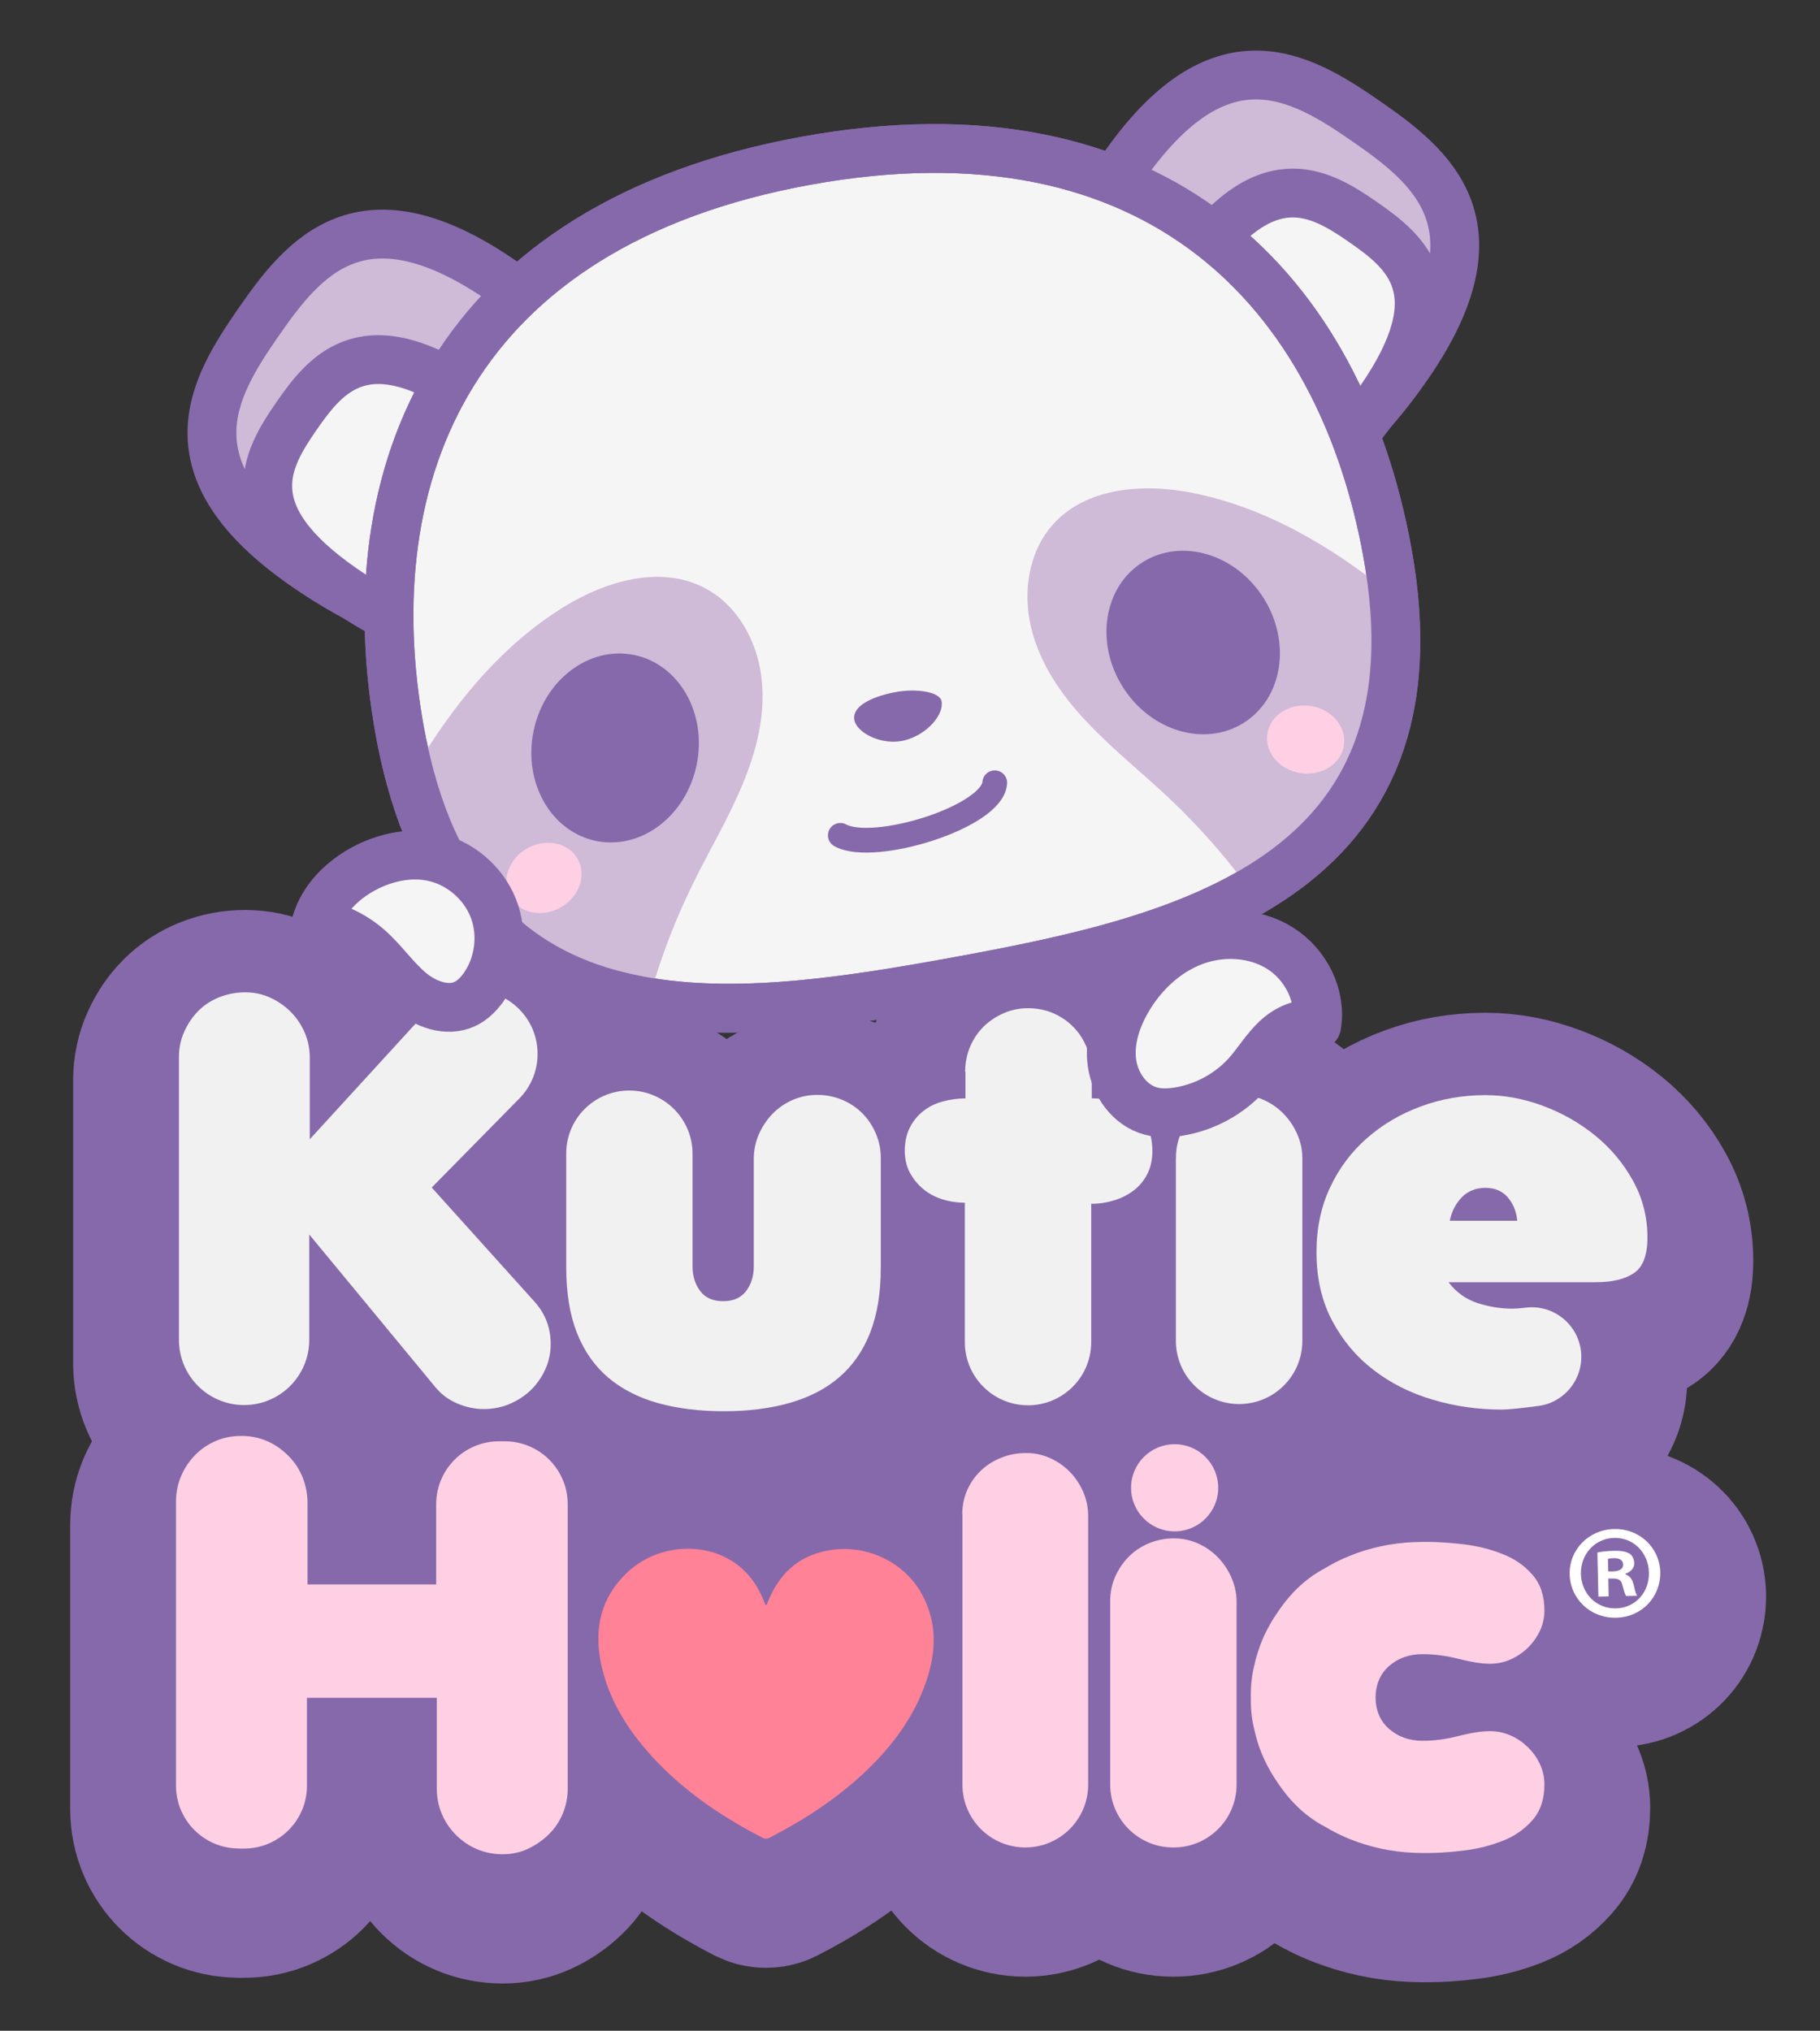
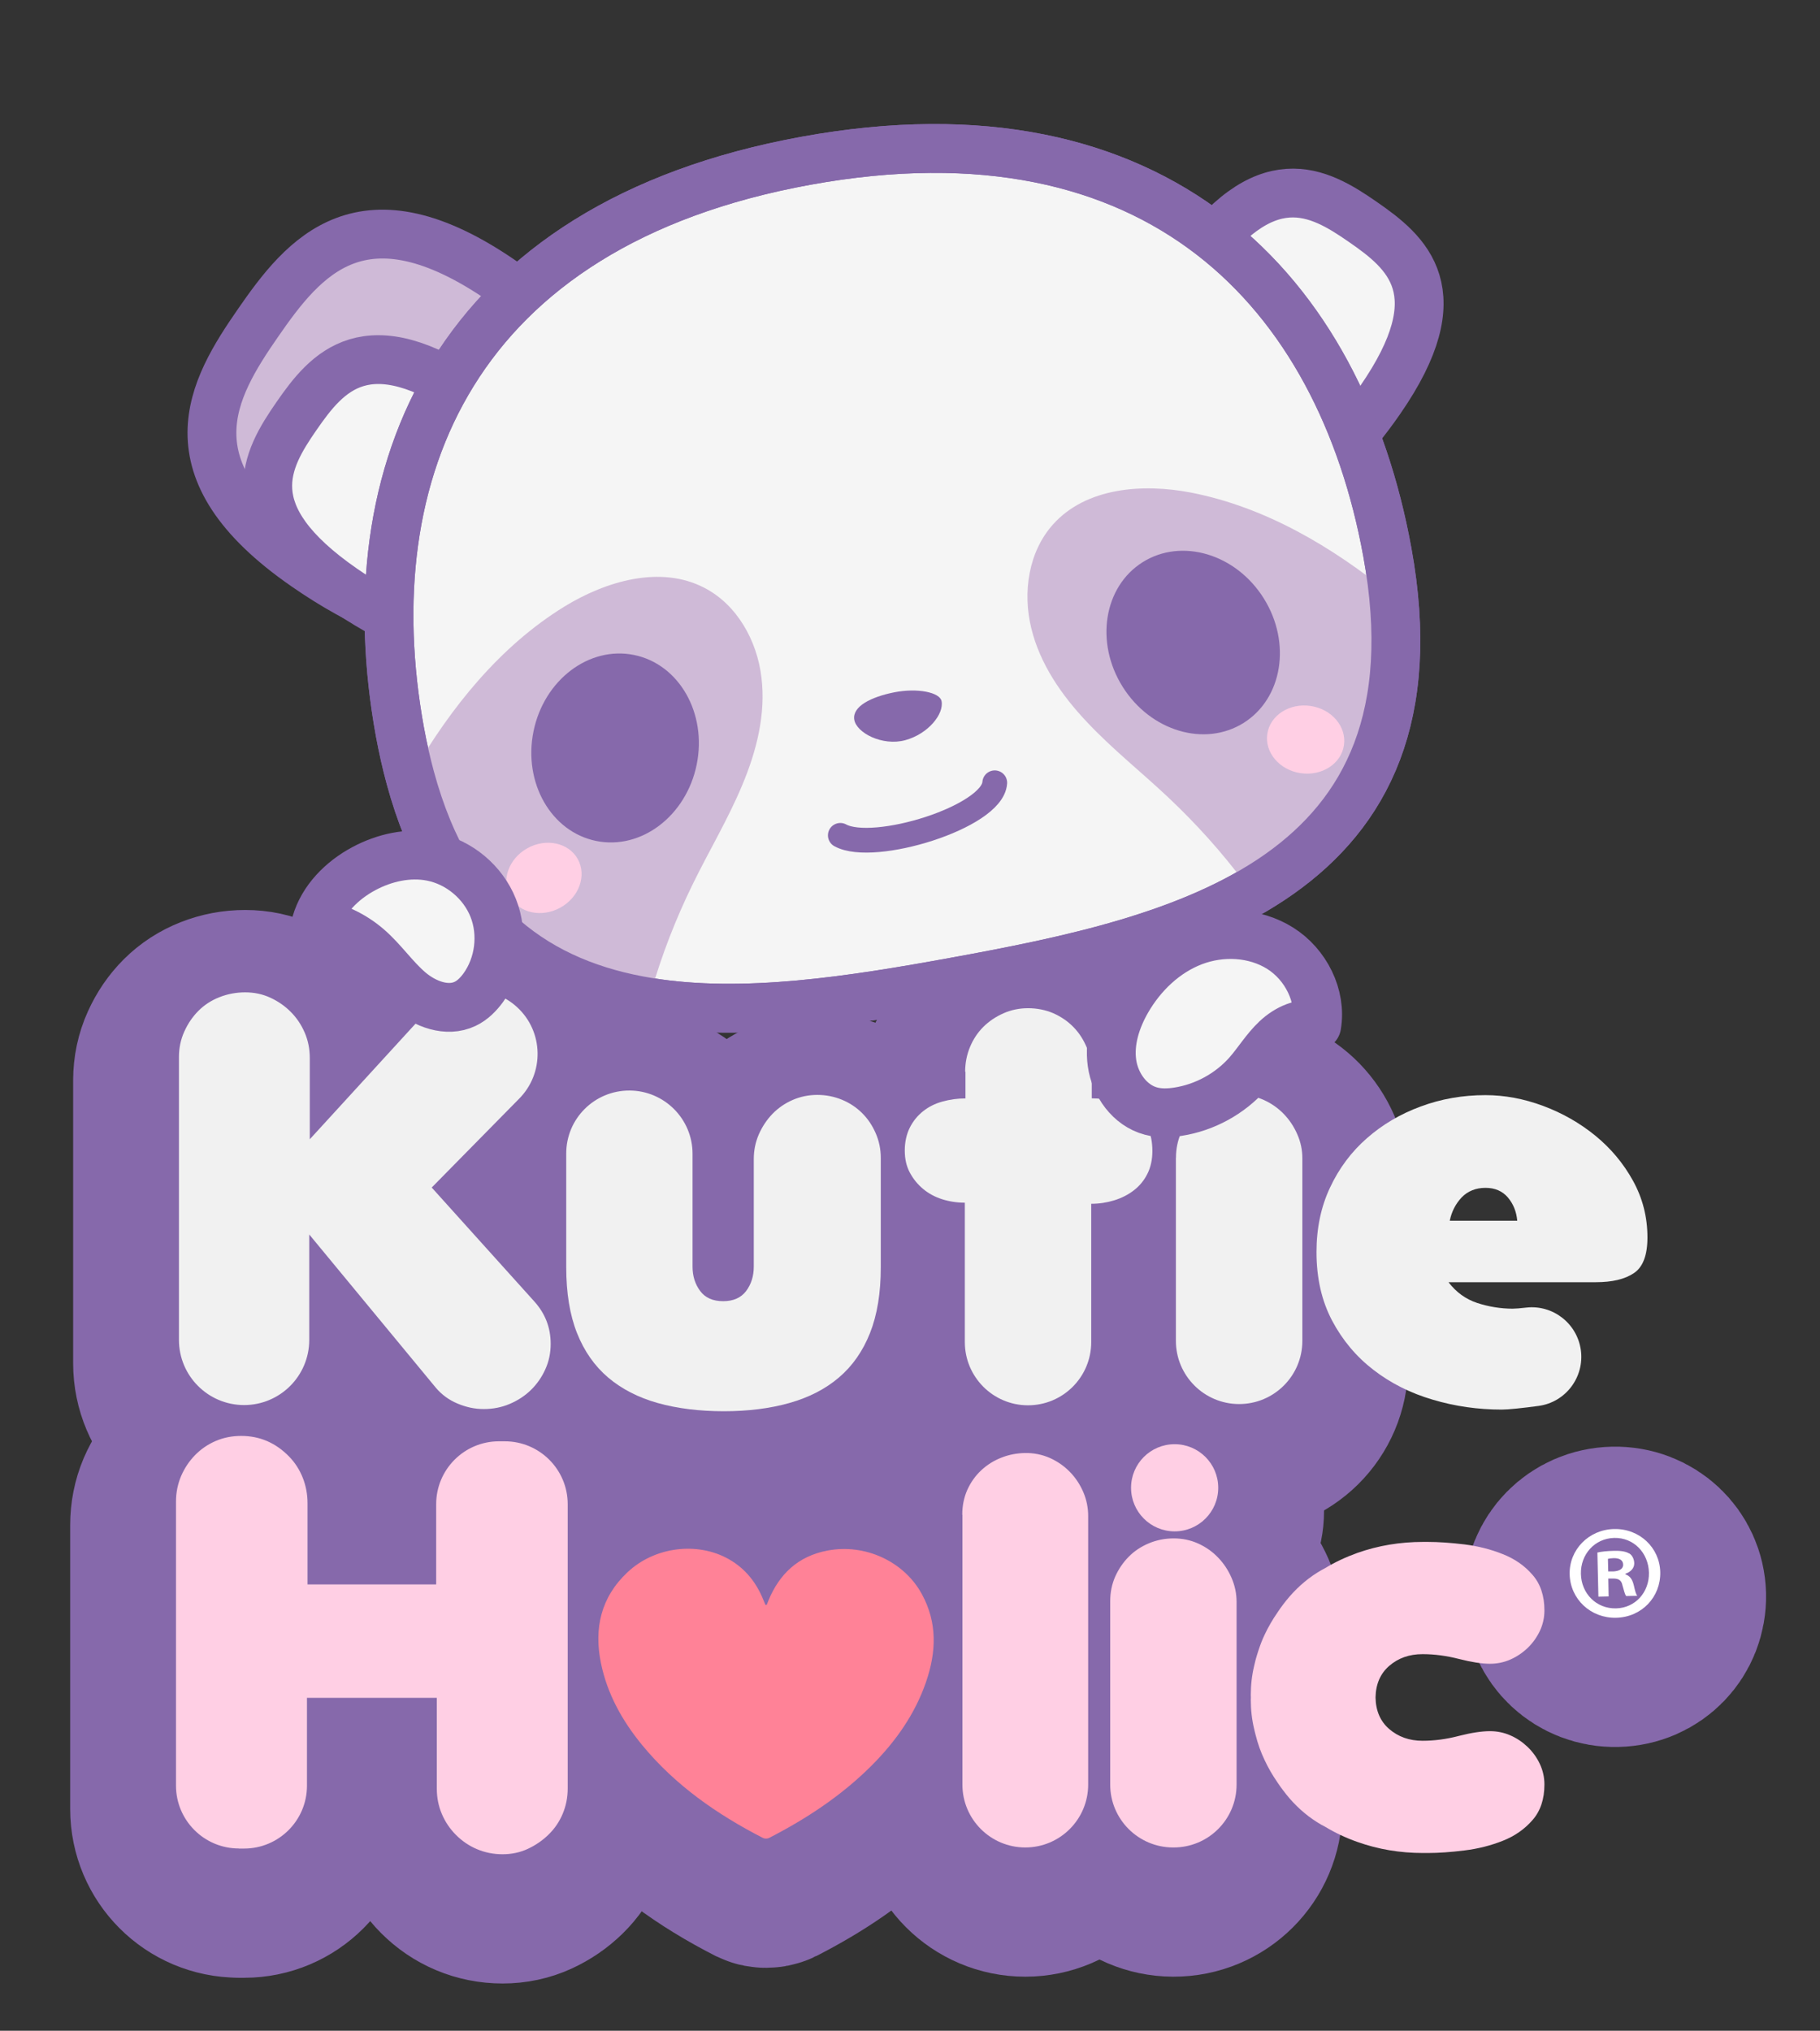
<svg xmlns="http://www.w3.org/2000/svg" viewBox="0 0 233 260" version="1.1" id="Capa_1">
  <rect x="0" y="0" width="233" height="260" fill="#333333" stroke="none" />
  <defs>
    <style>
      .st0, .st1, .st2 {
        stroke-width: 6.25px;
      }

      .st0, .st1, .st2, .st3, .st4 {
        stroke: #8669ab;
        stroke-linecap: round;
        stroke-linejoin: round;
      }

      .st0, .st5 {
        fill: #cfbad7;
      }

      .st1, .st3 {
        fill: #f5f5f5;
      }

      .st6 {
        fill: #ffcfe4;
      }

      .st2 {
        fill: none;
      }

      .st7 {
        fill: #fff;
      }

      .st3 {
        stroke-width: 3.17px;
      }

      .st4 {
        stroke-width: 27.09px;
      }

      .st4, .st8 {
        fill: #8669ab;
      }

      .st9 {
        fill: #f1f1f1;
      }

      .st10 {
        fill: #ff8297;
      }
    </style>
  </defs>
  <g>
    <g>
      <path d="M212.55,204.27c.07,3.2-2.38,5.78-5.65,5.85-3.24.08-5.88-2.38-5.95-5.58-.07-3.13,2.45-5.71,5.69-5.78,3.26-.07,5.83,2.38,5.91,5.51ZM202.39,204.51c.06,2.51,1.97,4.47,4.51,4.41,2.48-.06,4.26-2.1,4.2-4.58-.06-2.51-1.93-4.5-4.45-4.44-2.51.06-4.32,2.13-4.26,4.61ZM205.94,207.39l-1.31.03-.13-5.65c.51-.12,1.24-.2,2.17-.22,1.07-.02,1.55.14,1.97.37.32.23.57.68.58,1.23.01.62-.46,1.11-1.14,1.34v.07c.56.19.88.6,1.07,1.35.19.86.3,1.2.45,1.4l-1.41.03c-.18-.2-.29-.72-.48-1.37-.12-.62-.47-.88-1.19-.87h-.62s.04,2.29.04,2.29ZM205.89,204.19h.62c.72-.03,1.3-.28,1.29-.87-.01-.52-.4-.85-1.23-.83-.34.01-.58.05-.72.09l.04,1.61Z" class="st4" />
      <g>
        <path d="M22.91,138.32c0-1.16.23-2.25.69-3.26.46-1.02,1.06-1.9,1.81-2.65s1.64-1.33,2.68-1.74c1.04-.41,2.14-.62,3.3-.62s2.24.23,3.23.69c.99.46,1.86,1.06,2.61,1.82.75.75,1.34,1.63,1.78,2.65s.65,2.1.65,3.27v10.38l15.03-16.43c3.03-3.3,8.16-3.53,11.48-.51h0c3.45,3.14,3.55,8.53.23,11.81l-11.13,11.31,13.13,14.58c1.4,1.55,2.1,3.36,2.1,5.44,0,1.16-.23,2.25-.69,3.26-.46,1.02-1.08,1.9-1.85,2.65-.77.75-1.68,1.34-2.72,1.78s-2.14.65-3.3.65-2.23-.23-3.34-.69-2.06-1.15-2.83-2.07l-16.18-19.59v13.5c0,4.61-3.74,8.34-8.34,8.34h0c-4.61,0-8.34-3.74-8.34-8.34v-36.23h0Z" class="st4" />
        <path d="M80.6,142.62h0c4.45.02,8.06,3.64,8.06,8.09v14.46c0,1.21.33,2.25.98,3.12.65.87,1.63,1.3,2.94,1.3s2.29-.44,2.94-1.3c.65-.87.98-1.91.98-3.12v-13.79c0-1.11.22-2.17.65-3.16.44-.99,1.02-1.86,1.74-2.61.73-.75,1.58-1.34,2.58-1.78.99-.43,2.04-.65,3.16-.65s2.16.21,3.16.62c.99.41,1.85.98,2.58,1.71.73.72,1.31,1.59,1.74,2.58s.65,2.04.65,3.16v14c0,3.29-.46,6.09-1.38,8.42-.92,2.32-2.25,4.22-3.99,5.7s-3.86,2.56-6.35,3.26c-2.49.7-5.29,1.05-8.38,1.05s-5.96-.35-8.45-1.05c-2.49-.7-4.61-1.79-6.35-3.26-1.74-1.48-3.07-3.38-3.99-5.7-.92-2.32-1.38-5.13-1.38-8.42v-14.54c-.02-4.49,3.63-8.11,8.11-8.09Z" class="st4" />
        <path d="M123.56,140.21c0-1.11.21-2.17.62-3.16s.98-1.85,1.71-2.58c.73-.72,1.58-1.3,2.58-1.74.99-.44,2.04-.65,3.16-.65s2.24.22,3.23.65c.99.44,1.85,1.03,2.58,1.78.73.75,1.29,1.63,1.71,2.65.41,1.02.62,2.08.62,3.19v3.27c2.08,0,3.89.56,5.44,1.67,1.55,1.11,2.32,2.81,2.32,5.08,0,1.11-.22,2.09-.65,2.94s-1.02,1.55-1.74,2.1c-.73.56-1.56.98-2.5,1.27-.94.29-1.92.44-2.94.44v17.71c0,4.48-3.64,8.11-8.13,8.09h0c-4.45-.02-8.05-3.64-8.05-8.09v-17.85c-1.02,0-1.98-.15-2.9-.44-.92-.29-1.73-.73-2.43-1.31-.7-.58-1.27-1.28-1.71-2.1s-.65-1.77-.65-2.83.22-2.09.65-2.94,1.01-1.55,1.71-2.1c.7-.56,1.52-.97,2.47-1.23s1.92-.4,2.94-.4v-3.42h-.04Z" class="st4" />
        <path d="M150.55,151.24c0-1.16.22-2.22.65-3.19s1.02-1.82,1.74-2.54,1.58-1.29,2.58-1.71c.99-.41,2.04-.62,3.16-.62s2.15.22,3.12.65c.97.44,1.81,1.03,2.54,1.78s1.31,1.62,1.74,2.61c.44.99.65,2.02.65,3.08v23.37c0,4.48-3.64,8.11-8.13,8.09h0c-4.45-.02-8.06-3.64-8.06-8.09v-23.43h.01Z" class="st4" />
-         <path d="M189.12,169.82c1.48.48,2.99.73,4.53.73.36,0,1-.05,1.76-.14,3.4-.38,6.49,2.03,6.97,5.42h0c.49,3.47-1.93,6.7-5.41,7.17-2,.27-3.88.47-4.7.47-3.05,0-6-.42-8.85-1.27-2.86-.84-5.38-2.11-7.58-3.81-2.2-1.69-3.97-3.8-5.3-6.31-1.33-2.52-2-5.44-2-8.78,0-3.05.58-5.81,1.74-8.27,1.16-2.47,2.73-4.57,4.72-6.31,1.98-1.74,4.28-3.1,6.89-4.06,2.61-.97,5.37-1.45,8.27-1.45,2.47,0,4.93.46,7.4,1.38s4.69,2.19,6.68,3.81c1.98,1.62,3.59,3.54,4.82,5.77,1.23,2.23,1.85,4.64,1.85,7.26,0,2.28-.58,3.8-1.74,4.57-1.16.78-2.78,1.16-4.86,1.16h-18.87c.98,1.28,2.2,2.17,3.68,2.66ZM194.24,159.29c-.1-1.16-.5-2.15-1.2-2.98-.7-.82-1.66-1.23-2.87-1.23s-2.27.41-3.05,1.23c-.77.82-1.28,1.81-1.52,2.98h8.64Z" class="st4" />
        <path d="M30.58,239.66c-4.45,0-8.05-3.61-8.05-8.05v-36.35c0-1.16.22-2.25.65-3.27.44-1.02,1.03-1.91,1.78-2.68s1.63-1.38,2.65-1.82,2.11-.65,3.27-.65c2.37,0,4.42.88,6.14,2.65,1.54,1.58,2.35,3.74,2.35,5.94v10.42h16.47v-10.27c0-4.43,3.58-8.04,8.02-8.05h.73c4.46-.02,8.09,3.59,8.09,8.05v36.39c0,1.16-.22,2.25-.65,3.27s-1.04,1.9-1.81,2.65-1.66,1.36-2.65,1.82c-.99.46-2.07.69-3.23.69s-2.25-.22-3.27-.65-1.91-1.04-2.69-1.82-1.38-1.67-1.81-2.68-.65-2.1-.65-3.27v-11.61h-16.62v11.25c0,4.45-3.61,8.05-8.05,8.05h-.67Z" class="st4" />
        <path d="M123.19,196.93c0-1.16.22-2.22.65-3.19.44-.97,1.03-1.8,1.78-2.5s1.62-1.25,2.61-1.63c.94-.37,1.94-.56,2.99-.58,1.09-.02,2.18.19,3.18.63.98.44,1.84,1.04,2.58,1.8.73.75,1.29,1.61,1.71,2.58.41.97.62,1.98.62,3.05v34.39c0,4.45-3.61,8.05-8.05,8.05h0c-4.45,0-8.05-3.61-8.05-8.05v-34.55h-.02Z" class="st4" />
-         <path d="M142.13,208.02c0-1.16.22-2.22.65-3.19.44-.97,1.02-1.82,1.74-2.54.72-.73,1.58-1.29,2.58-1.71.99-.41,2.04-.62,3.16-.62s2.15.22,3.12.65c.97.44,1.82,1.03,2.54,1.78.73.75,1.31,1.62,1.74,2.61s.65,2.02.65,3.08v23.4c0,4.46-3.63,8.07-8.09,8.05h-.07c-4.43-.02-8.02-3.62-8.02-8.05v-23.46h0Z" class="st4" />
-         <path d="M197.14,228.85c.38.82.58,1.69.58,2.61,0,1.89-.51,3.41-1.53,4.57-1.01,1.16-2.28,2.05-3.81,2.65-1.52.6-3.15,1.02-4.89,1.23-1.75.22-3.32.33-4.72.33h-.58c-2.95,0-5.76-.47-8.42-1.42-1.45-.51-2.81-1.15-4.07-1.91-.18-.09-.36-.19-.54-.29-1.52-.87-2.89-2.01-4.1-3.41-.54-.64-1.05-1.31-1.52-2.01,0-.01-.01-.02-.01-.02-.61-.88-1.15-1.81-1.62-2.81-.49-1.02-.88-2.1-1.16-3.23-.07-.24-.12-.48-.18-.73-.3-1.24-.44-2.49-.44-3.76,0-.11,0-.22.01-.33-.01-.11-.01-.22-.01-.33,0-1.26.14-2.52.44-3.76.05-.24.11-.47.17-.71.1-.38.22-.75.34-1.13.24-.73.5-1.44.83-2.12.47-.99,1.01-1.93,1.62-2.8,0-.01,0-.02.01-.02.47-.71.98-1.38,1.52-2.01,1.21-1.4,2.58-2.54,4.1-3.41.16-.09.32-.18.48-.26,1.28-.78,2.66-1.42,4.13-1.95,2.66-.94,5.47-1.41,8.42-1.41h.58c1.4,0,2.97.11,4.72.32,1.74.22,3.37.63,4.89,1.24,1.53.6,2.8,1.48,3.81,2.65,1.02,1.16,1.53,2.68,1.53,4.57,0,.92-.2,1.79-.58,2.61-.39.82-.91,1.55-1.56,2.18-.66.63-1.39,1.12-2.22,1.49-.82.36-1.69.54-2.61.54-1.06,0-2.39-.21-3.99-.62-1.6-.41-3.15-.61-4.64-.61-1.7,0-3.12.5-4.29,1.52-1.12.98-1.7,2.32-1.73,4.03.03,1.7.61,3.04,1.73,4.02,1.17,1.01,2.59,1.52,4.29,1.52,1.49,0,3.04-.2,4.64-.62,1.6-.41,2.93-.61,3.99-.61.92,0,1.79.18,2.61.54.83.36,1.56.86,2.22,1.49.65.63,1.17,1.35,1.56,2.18Z" class="st4" />
+         <path d="M142.13,208.02c0-1.16.22-2.22.65-3.19.44-.97,1.02-1.82,1.74-2.54.72-.73,1.58-1.29,2.58-1.71.99-.41,2.04-.62,3.16-.62s2.15.22,3.12.65c.97.44,1.82,1.03,2.54,1.78.73.75,1.31,1.62,1.74,2.61s.65,2.02.65,3.08v23.4c0,4.46-3.63,8.07-8.09,8.05c-4.43-.02-8.02-3.62-8.02-8.05v-23.46h0Z" class="st4" />
      </g>
    </g>
    <circle r="5.58" cy="193.48" cx="150.38" class="st4" />
    <path d="M118.54,218.38c-1.42,4.11-3.9,7.62-7.02,10.73-3.79,3.78-8.25,6.73-13.08,9.21-.2.1-.55.1-.75,0-5.95-3.05-11.3-6.81-15.48-11.9-2.58-3.14-4.48-6.59-5.28-10.51-.89-4.39-.04-8.38,3.41-11.62,3.49-3.28,8.97-3.94,12.98-1.66,2.16,1.23,3.55,3.06,4.43,5.26.08.19.16.38.24.58h.17c.08-.2.15-.4.23-.59,1.38-3.31,3.72-5.63,7.54-6.36,4.83-.92,9.79,1.39,12.07,5.54,2.03,3.7,1.87,7.48.54,11.32Z" class="st4" />
    <g>
      <g>
        <path d="M212.55,201.27c.07,3.2-2.38,5.78-5.65,5.85-3.24.08-5.88-2.38-5.95-5.58-.07-3.13,2.45-5.71,5.69-5.78,3.26-.07,5.83,2.38,5.91,5.51ZM202.39,201.51c.06,2.51,1.97,4.47,4.51,4.41,2.48-.06,4.26-2.1,4.2-4.58-.06-2.51-1.93-4.5-4.45-4.44-2.51.06-4.32,2.13-4.26,4.61ZM205.94,204.39l-1.31.03-.13-5.65c.51-.12,1.24-.2,2.17-.22,1.07-.02,1.55.14,1.97.37.32.23.57.68.58,1.23.01.62-.46,1.11-1.14,1.34v.07c.56.19.88.6,1.07,1.35.19.86.3,1.2.45,1.4l-1.41.03c-.18-.2-.29-.72-.48-1.37-.12-.62-.47-.88-1.19-.87h-.62s.04,2.29.04,2.29ZM205.89,201.19h.62c.72-.03,1.3-.28,1.29-.87-.01-.52-.4-.85-1.23-.83-.34.01-.58.05-.72.09l.04,1.61Z" class="st7" />
        <g>
          <path d="M22.91,135.32c0-1.16.23-2.25.69-3.26.46-1.02,1.06-1.9,1.81-2.65s1.64-1.33,2.68-1.74c1.04-.41,2.14-.62,3.3-.62s2.24.23,3.23.69c.99.46,1.86,1.06,2.61,1.82.75.75,1.34,1.63,1.78,2.65s.65,2.1.65,3.27v10.38l15.03-16.43c3.03-3.3,8.16-3.53,11.48-.51h0c3.45,3.14,3.55,8.53.23,11.81l-11.13,11.31,13.13,14.58c1.4,1.55,2.1,3.36,2.1,5.44,0,1.16-.23,2.25-.69,3.26-.46,1.02-1.08,1.9-1.85,2.65-.77.75-1.68,1.34-2.72,1.78s-2.14.65-3.3.65-2.23-.23-3.34-.69-2.06-1.15-2.83-2.07l-16.18-19.59v13.5c0,4.61-3.74,8.34-8.34,8.34h0c-4.61,0-8.34-3.74-8.34-8.34v-36.23h0Z" class="st9" />
          <path d="M80.6,139.62h0c4.45.02,8.06,3.64,8.06,8.09v14.46c0,1.21.33,2.25.98,3.12.65.87,1.63,1.3,2.94,1.3s2.29-.44,2.94-1.3c.65-.87.98-1.91.98-3.12v-13.79c0-1.11.22-2.17.65-3.16.44-.99,1.02-1.86,1.74-2.61.73-.75,1.58-1.34,2.58-1.78.99-.43,2.04-.65,3.16-.65s2.16.21,3.16.62c.99.41,1.85.98,2.58,1.71.73.72,1.31,1.59,1.74,2.58s.65,2.04.65,3.16v14c0,3.29-.46,6.09-1.38,8.42-.92,2.32-2.25,4.22-3.99,5.7s-3.86,2.56-6.35,3.26c-2.49.7-5.29,1.05-8.38,1.05s-5.96-.35-8.45-1.05c-2.49-.7-4.61-1.79-6.35-3.26-1.74-1.48-3.07-3.38-3.99-5.7-.92-2.32-1.38-5.13-1.38-8.42v-14.54c-.02-4.49,3.63-8.11,8.11-8.09Z" class="st9" />
          <path d="M123.56,137.21c0-1.11.21-2.17.62-3.16s.98-1.85,1.71-2.58c.73-.72,1.58-1.3,2.58-1.74.99-.44,2.04-.65,3.16-.65s2.24.22,3.23.65c.99.44,1.85,1.03,2.58,1.78.73.75,1.29,1.63,1.71,2.65.41,1.02.62,2.08.62,3.19v3.27c2.08,0,3.89.56,5.44,1.67,1.55,1.11,2.32,2.81,2.32,5.08,0,1.11-.22,2.09-.65,2.94s-1.02,1.55-1.74,2.1c-.73.56-1.56.98-2.5,1.27-.94.29-1.92.44-2.94.44v17.71c0,4.48-3.64,8.11-8.13,8.09h0c-4.45-.02-8.05-3.64-8.05-8.09v-17.85c-1.02,0-1.98-.15-2.9-.44-.92-.29-1.73-.73-2.43-1.31-.7-.58-1.27-1.28-1.71-2.1s-.65-1.77-.65-2.83.22-2.09.65-2.94,1.01-1.55,1.71-2.1c.7-.56,1.52-.97,2.47-1.23s1.92-.4,2.94-.4v-3.42h-.04Z" class="st9" />
          <path d="M150.55,148.24c0-1.16.22-2.22.65-3.19s1.02-1.82,1.74-2.54,1.58-1.29,2.58-1.71c.99-.41,2.04-.62,3.16-.62s2.15.22,3.12.65c.97.44,1.81,1.03,2.54,1.78s1.31,1.62,1.74,2.61c.44.99.65,2.02.65,3.08v23.37c0,4.48-3.64,8.11-8.13,8.09h0c-4.45-.02-8.06-3.64-8.06-8.09v-23.43h.01Z" class="st9" />
          <path d="M189.12,166.82c1.48.48,2.99.73,4.53.73.36,0,1-.05,1.76-.14,3.4-.38,6.49,2.03,6.97,5.42h0c.49,3.47-1.93,6.7-5.41,7.17-2,.27-3.88.47-4.7.47-3.05,0-6-.42-8.85-1.27-2.86-.84-5.38-2.11-7.58-3.81-2.2-1.69-3.97-3.8-5.3-6.31-1.33-2.52-2-5.44-2-8.78,0-3.05.58-5.81,1.74-8.27,1.16-2.47,2.73-4.57,4.72-6.31,1.98-1.74,4.28-3.1,6.89-4.06,2.61-.97,5.37-1.45,8.27-1.45,2.47,0,4.93.46,7.4,1.38s4.69,2.19,6.68,3.81c1.98,1.62,3.59,3.54,4.82,5.77,1.23,2.23,1.85,4.64,1.85,7.26,0,2.28-.58,3.8-1.74,4.57-1.16.78-2.78,1.16-4.86,1.16h-18.87c.98,1.28,2.2,2.17,3.68,2.66ZM194.24,156.29c-.1-1.16-.5-2.15-1.2-2.98-.7-.82-1.66-1.23-2.87-1.23s-2.27.41-3.05,1.23c-.77.82-1.28,1.81-1.52,2.98h8.64Z" class="st9" />
          <path d="M30.58,236.66c-4.45,0-8.05-3.61-8.05-8.05v-36.35c0-1.16.22-2.25.65-3.27.44-1.02,1.03-1.91,1.78-2.68s1.63-1.38,2.65-1.82,2.11-.65,3.27-.65c2.37,0,4.42.88,6.14,2.65,1.54,1.58,2.35,3.74,2.35,5.94v10.42h16.47v-10.27c0-4.43,3.58-8.04,8.02-8.05h.73c4.46-.02,8.09,3.59,8.09,8.05v36.39c0,1.16-.22,2.25-.65,3.27s-1.04,1.9-1.81,2.65-1.66,1.36-2.65,1.82c-.99.46-2.07.69-3.23.69s-2.25-.22-3.27-.65-1.91-1.04-2.69-1.82-1.38-1.67-1.81-2.68-.65-2.1-.65-3.27v-11.61h-16.62v11.25c0,4.45-3.61,8.05-8.05,8.05h-.67Z" class="st6" />
          <path d="M123.19,193.93c0-1.16.22-2.22.65-3.19.44-.97,1.03-1.8,1.78-2.5s1.62-1.25,2.61-1.63c.94-.37,1.94-.56,2.99-.58,1.09-.02,2.18.19,3.18.63.98.44,1.84,1.04,2.58,1.8.73.75,1.29,1.61,1.71,2.58.41.97.62,1.98.62,3.05v34.39c0,4.45-3.61,8.05-8.05,8.05h0c-4.45,0-8.05-3.61-8.05-8.05v-34.55h-.02Z" class="st6" />
          <path d="M142.13,205.02c0-1.16.22-2.22.65-3.19.44-.97,1.02-1.82,1.74-2.54.72-.73,1.58-1.29,2.58-1.71.99-.41,2.04-.62,3.16-.62s2.15.22,3.12.65c.97.44,1.82,1.03,2.54,1.78.73.75,1.31,1.62,1.74,2.61s.65,2.02.65,3.08v23.4c0,4.46-3.63,8.07-8.09,8.05h-.07c-4.43-.02-8.02-3.62-8.02-8.05v-23.46h0Z" class="st6" />
          <path d="M197.14,225.85c.38.82.58,1.69.58,2.61,0,1.89-.51,3.41-1.53,4.57-1.01,1.16-2.28,2.05-3.81,2.65-1.52.6-3.15,1.02-4.89,1.23-1.75.22-3.32.33-4.72.33h-.58c-2.95,0-5.76-.47-8.42-1.42-1.45-.51-2.81-1.15-4.07-1.91-.18-.09-.36-.19-.54-.29-1.52-.87-2.89-2.01-4.1-3.41-.54-.64-1.05-1.31-1.52-2.01,0-.01-.01-.02-.01-.02-.61-.88-1.15-1.81-1.62-2.81-.49-1.02-.88-2.1-1.16-3.23-.07-.24-.12-.48-.18-.73-.3-1.24-.44-2.49-.44-3.76,0-.11,0-.22.01-.33-.01-.11-.01-.22-.01-.33,0-1.26.14-2.52.44-3.76.05-.24.11-.47.17-.71.1-.38.22-.75.34-1.13.24-.73.5-1.44.83-2.12.47-.99,1.01-1.93,1.62-2.8,0-.01,0-.02.01-.02.47-.71.98-1.38,1.52-2.01,1.21-1.4,2.58-2.54,4.1-3.41.16-.09.32-.18.48-.26,1.28-.78,2.66-1.42,4.13-1.95,2.66-.94,5.47-1.41,8.42-1.41h.58c1.4,0,2.97.11,4.72.32,1.74.22,3.37.63,4.89,1.24,1.53.6,2.8,1.48,3.81,2.65,1.02,1.16,1.53,2.68,1.53,4.57,0,.92-.2,1.79-.58,2.61-.39.82-.91,1.55-1.56,2.18-.66.63-1.39,1.12-2.22,1.49-.82.36-1.69.54-2.61.54-1.06,0-2.39-.21-3.99-.62-1.6-.41-3.15-.61-4.64-.61-1.7,0-3.12.5-4.29,1.52-1.12.98-1.7,2.32-1.73,4.03.03,1.7.61,3.04,1.73,4.02,1.17,1.01,2.59,1.52,4.29,1.52,1.49,0,3.04-.2,4.64-.62,1.6-.41,2.93-.61,3.99-.61.92,0,1.79.18,2.61.54.83.36,1.56.86,2.22,1.49.65.63,1.17,1.35,1.56,2.18Z" class="st6" />
        </g>
      </g>
      <circle r="5.58" cy="190.48" cx="150.38" class="st6" />
      <circle r="5.58" cy="133.38" cx="158.98" class="st9" />
      <path d="M118.54,215.38c-1.42,4.11-3.9,7.62-7.02,10.73-3.79,3.78-8.25,6.73-13.08,9.21-.2.1-.55.1-.75,0-5.95-3.05-11.3-6.81-15.48-11.9-2.58-3.14-4.48-6.59-5.28-10.51-.89-4.39-.04-8.38,3.41-11.62,3.49-3.28,8.97-3.94,12.98-1.66,2.16,1.23,3.55,3.06,4.43,5.26.08.19.16.38.24.58h.17c.08-.2.15-.4.23-.59,1.38-3.31,3.72-5.63,7.54-6.36,4.83-.92,9.79,1.39,12.07,5.54,2.03,3.7,1.87,7.48.54,11.32Z" class="st10" />
    </g>
  </g>
  <g>
    <g>
-       <path d="M143.68,21.6c12.48-18.03,22.76-11.93,31.2-6.09,8.44,5.84,17.78,13.32,5.3,31.35-9.9,14.3-23.56,22.91-36.6,13.89-13.04-9.03-9.8-24.85.1-39.15Z" class="st0" />
      <path d="M152.34,34.38c9.59-13.86,16.5-9.87,22.13-5.97s11.81,8.95,2.21,22.82c-7.61,11-17.58,17.98-26.28,11.97-8.7-6.03-5.67-17.83,1.94-28.82Z" class="st1" />
    </g>
    <g>
      <path d="M64.39,36.03c-18.03-12.48-25.51-3.14-31.35,5.3s-11.94,18.73,6.09,31.2c14.3,9.9,30.12,13.14,39.15.1,9.02-13.04.41-26.7-13.89-36.6Z" class="st0" />
      <path d="M60.79,51.04c-13.86-9.59-18.92-3.42-22.82,2.21s-7.89,12.54,5.97,22.13c11,7.61,22.79,10.63,28.81,1.94s-.97-18.67-11.96-26.28Z" class="st1" />
    </g>
    <path d="M177.61,70.7c7.62,41.88-26.06,49.67-55.29,54.99-13.06,2.38-27.12,4.62-39.34,2.61-13.84-2.25-25.35-9.87-30.46-28.75-.5-1.84-.94-3.79-1.32-5.84-6.05-33.23,6.84-64.91,51.99-73.13,45.16-8.22,68.37,16.89,74.42,50.12Z" class="st1" />
    <path d="M97.48,86.73c.58,4.68-.62,9.41-2.45,13.77-1.81,4.35-4.25,8.42-6.32,12.65-2.18,4.44-3.98,9.07-5.34,13.81-.13.45-.26.89-.39,1.34-13.84-2.25-25.35-9.87-30.46-28.75.11-.21.24-.42.35-.64,4.87-8.36,11.12-16.15,19.35-21.23,5.39-3.31,12.35-5.34,17.96-2.42,4.19,2.17,6.75,6.78,7.3,11.47Z" class="st5" />
    <path d="M132.03,80.44c1.11,4.58,3.89,8.59,7.14,12.02,3.23,3.44,6.94,6.38,10.37,9.61,3.6,3.39,6.92,7.08,9.87,11.04.28.37.56.75.84,1.12,12.16-6.98,20.24-18.17,18.38-37.64-.18-.16-.37-.31-.55-.47-7.51-6.11-16.1-11.2-25.59-13.05-6.21-1.2-13.44-.65-17.67,4.06-3.16,3.51-3.92,8.73-2.79,13.31Z" class="st5" />
    <path d="M177.61,70.7c7.62,41.88-26.06,49.67-55.29,54.99-13.06,2.38-27.12,4.62-39.34,2.61-13.84-2.25-25.35-9.87-30.46-28.75-.5-1.84-.94-3.79-1.32-5.84-6.05-33.23,6.84-64.91,51.99-73.13,45.16-8.22,68.37,16.89,74.42,50.12Z" class="st2" />
    <ellipse transform="translate(-30.8 153.81) rotate(-78.49)" ry="10.66" rx="12.15" cy="95.76" cx="78.74" class="st8" />
    <ellipse transform="translate(-45.82 47.94) rotate(-29.05)" ry="4.35" rx="4.96" cy="112.41" cx="69.63" class="st6" />
    <ellipse transform="translate(-20.35 93.87) rotate(-32.14)" ry="12.15" rx="10.66" cy="82.26" cx="152.75" class="st8" />
    <ellipse transform="translate(49.03 246.19) rotate(-81.59)" ry="4.96" rx="4.35" cy="94.69" cx="167.15" class="st6" />
    <path d="M120.54,89.76c.33,1.65-1.7,4.19-4.63,5s-6.3-.94-6.55-2.65c-.24-1.67,2.15-2.88,5.11-3.47,2.99-.59,5.85,0,6.07,1.12Z" class="st8" />
    <path d="M127.35,100.22c-.29,4.39-15.51,9.07-19.77,6.73" class="st3" />
  </g>
  <path d="M147.35,142.25c1.12.3,2.31.26,3.46.08,3.42-.53,6.64-2.29,8.93-4.88,1.26-1.43,2.25-3.1,3.64-4.41s3.35-2.25,5.19-1.74c.64-3.81-1.4-7.83-4.67-9.89-3.27-2.06-7.53-2.26-11.14-.88-3.61,1.38-6.56,4.21-8.49,7.56-1.39,2.42-2.3,5.24-1.91,8.01.39,2.78,2.28,5.43,4.99,6.15Z" class="st1" />
  <path d="M61.88,126.44c-.62.85-1.38,1.63-2.33,2.08-2.32,1.11-5.15.03-7.11-1.64s-3.41-3.87-5.36-5.55c-1.87-1.61-4.19-2.71-6.62-3.13.88-3.05,3.3-5.47,6.09-6.97,2.65-1.43,5.77-2.13,8.72-1.55,3.5.69,6.57,3.26,7.88,6.58,1.31,3.32.81,7.29-1.27,10.18Z" class="st1" />
</svg>